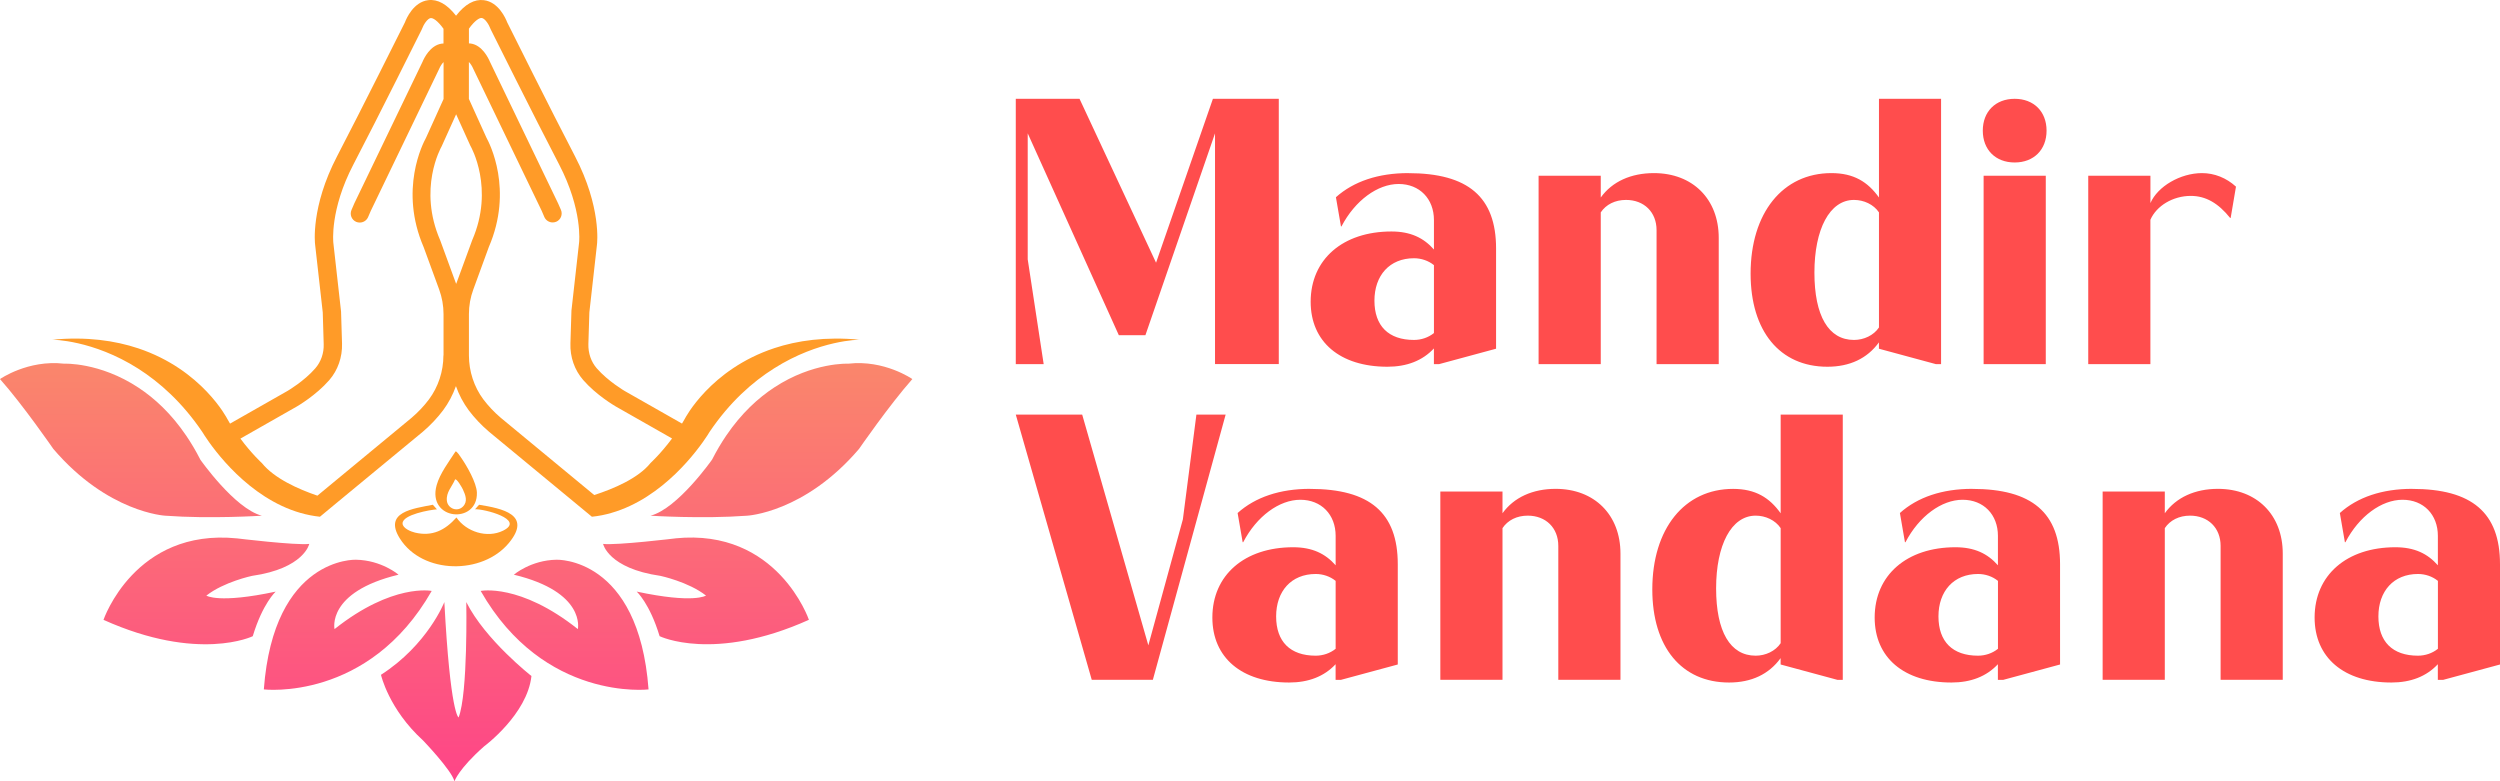
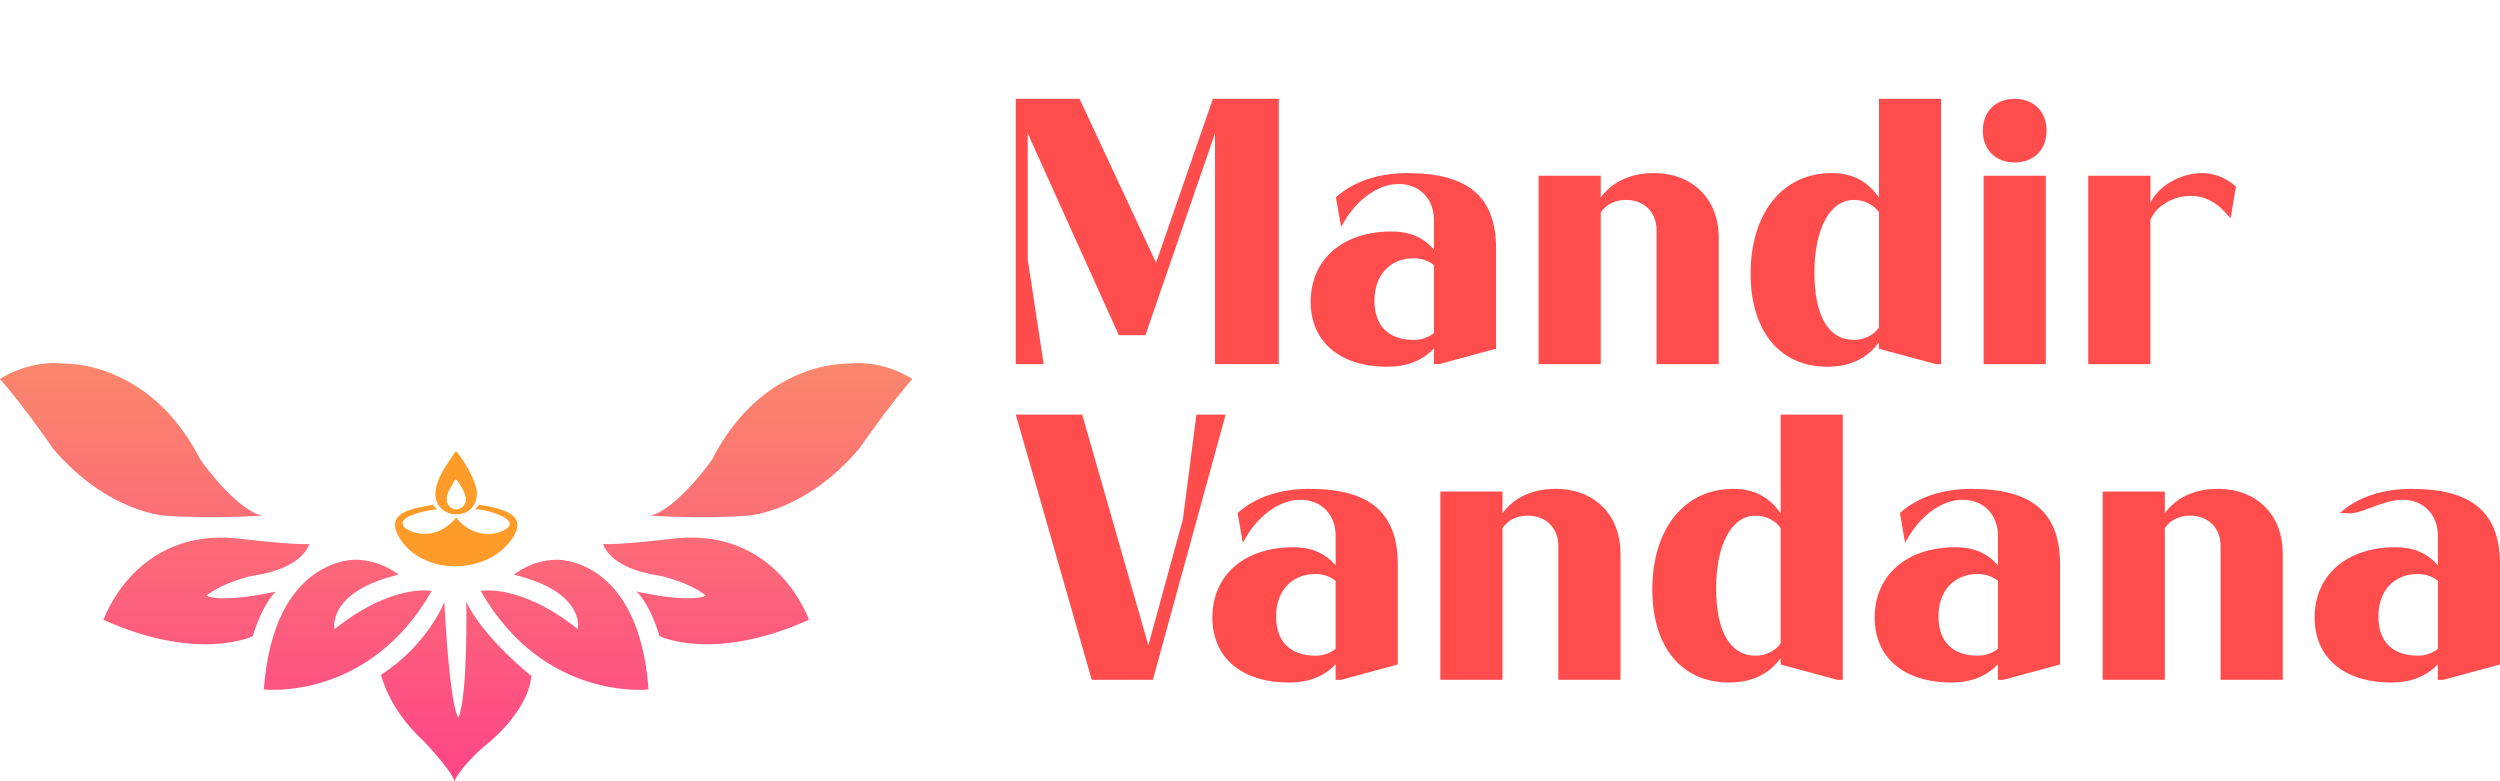
<svg xmlns="http://www.w3.org/2000/svg" width="128" height="40" viewBox="0 0 128 40" fill="none">
  <path d="M22.371 26.078C22.024 26.102 20.611 26.346 20.611 26.797C20.611 27.05 21.045 27.221 21.248 27.269C22.134 27.481 22.793 27.144 23.37 26.495C23.874 27.229 24.939 27.574 25.762 27.168C26.919 26.595 24.753 26.042 24.321 26.076L24.529 25.843C25.708 26.035 27.25 26.344 26.062 27.792C24.707 29.442 21.634 29.412 20.475 27.574C19.612 26.206 21.165 26.042 22.162 25.843L22.369 26.076L22.371 26.078Z" fill="#FF9B28" />
  <path d="M23.324 23.112C23.392 23.094 23.564 23.366 23.608 23.431C23.901 23.848 24.401 24.72 24.417 25.221C24.465 26.866 21.851 26.649 22.357 24.838C22.523 24.243 22.99 23.629 23.324 23.114V23.112ZM23.3 24.548C23.146 24.916 22.832 25.205 22.88 25.638C22.922 26.029 23.402 26.23 23.698 25.941C23.965 25.677 23.833 25.348 23.698 25.055C23.66 24.973 23.386 24.489 23.302 24.548H23.3Z" fill="#FF9B28" />
  <path d="M10.254 23.527C10.026 23.078 9.782 22.671 9.53 22.3C8.765 21.173 7.914 20.391 7.091 19.849C5.099 18.532 3.277 18.62 3.277 18.62C1.427 18.409 0 19.408 0 19.408C1.183 20.74 2.729 22.983 2.729 22.983C5.52 26.254 8.463 26.404 8.463 26.404C10.769 26.575 13.406 26.404 13.406 26.404C12.012 26.041 10.252 23.527 10.252 23.527H10.254ZM15.834 27.848C15.146 27.93 12.134 27.565 12.134 27.565C6.897 27.04 5.299 31.736 5.299 31.736C10.172 33.926 12.941 32.574 12.941 32.574C13.446 30.898 14.114 30.291 14.114 30.291C11.183 30.918 10.565 30.495 10.565 30.495C11.466 29.789 12.901 29.485 12.901 29.485C15.57 29.103 15.834 27.85 15.834 27.85V27.848ZM17.128 32.21C17.128 32.21 16.703 30.313 20.405 29.424C20.405 29.424 19.536 28.678 18.219 28.658C18.219 28.658 14.014 28.496 13.508 35.298C13.508 35.298 18.867 35.933 22.103 30.256C22.103 30.256 20.102 29.847 17.128 32.21ZM23.874 30.826C23.874 30.826 23.963 35.522 23.48 36.733C23.48 36.733 23.055 36.581 22.751 30.826C22.751 30.826 21.904 33.006 19.506 34.55C19.506 34.55 19.9 36.308 21.66 37.911C21.66 37.911 23.116 39.425 23.268 40C23.268 40 23.48 39.366 24.785 38.215C24.785 38.215 26.998 36.579 27.21 34.612C27.21 34.612 24.845 32.765 23.874 30.826ZM43.44 18.62C43.44 18.62 41.63 18.532 39.645 19.835C38.816 20.377 37.957 21.163 37.184 22.3C36.932 22.671 36.689 23.078 36.461 23.527C36.461 23.527 34.703 26.041 33.306 26.404C33.306 26.404 35.945 26.575 38.251 26.404C38.251 26.404 41.194 26.254 43.983 22.983C43.983 22.983 45.532 20.74 46.712 19.408C46.712 19.408 45.286 18.409 43.438 18.62H43.44ZM34.581 27.565C34.581 27.565 31.568 27.93 30.878 27.848C30.878 27.848 31.142 29.101 33.812 29.484C33.812 29.484 35.246 29.787 36.147 30.493C36.147 30.493 35.532 30.918 32.599 30.289C32.599 30.289 33.266 30.896 33.772 32.572C33.772 32.572 36.543 33.926 41.416 31.734C41.416 31.734 39.817 27.038 34.581 27.563V27.565ZM28.495 28.658C27.18 28.678 26.309 29.424 26.309 29.424C30.011 30.313 29.586 32.21 29.586 32.21C26.613 29.847 24.611 30.256 24.611 30.256C27.848 35.933 33.206 35.298 33.206 35.298C32.701 28.496 28.495 28.658 28.495 28.658Z" fill="url(#paint0_linear_16_2110)" />
-   <path d="M39.643 17.826C36.353 18.915 35.064 21.439 35.064 21.439C35.018 21.522 34.97 21.604 34.92 21.686C34.92 21.686 34.92 21.686 34.916 21.686L34.381 21.381L31.979 20.016C31.979 20.016 31.132 19.52 30.555 18.859C30.263 18.524 30.113 18.081 30.125 17.615L30.175 15.995L30.563 12.542C30.575 12.464 30.796 10.603 29.438 7.998C28.195 5.612 26.135 1.483 25.967 1.142C25.893 0.948 25.528 0.104 24.774 0.009C24.287 -0.053 23.809 0.214 23.35 0.805C22.888 0.214 22.409 -0.053 21.923 0.009C21.17 0.102 20.806 0.948 20.733 1.142C20.563 1.481 18.503 5.61 17.26 7.998C15.902 10.603 16.125 12.464 16.135 12.534L16.525 15.995L16.573 17.615C16.589 18.081 16.435 18.522 16.143 18.859C15.568 19.522 14.729 20.01 14.723 20.014L12.337 21.371L11.784 21.686C11.784 21.686 11.78 21.686 11.778 21.69C11.73 21.608 11.682 21.526 11.634 21.441C11.634 21.441 10.351 18.927 7.075 17.834C5.884 17.437 4.427 17.226 2.675 17.393C2.675 17.393 4.747 17.393 7.075 18.873C8.173 19.572 9.332 20.601 10.359 22.117C10.359 22.117 10.399 22.185 10.477 22.304C10.935 23.009 12.717 25.496 15.386 26.262C15.706 26.354 16.037 26.42 16.381 26.457L17.3 25.695L21.656 22.099C22.047 21.764 22.395 21.395 22.689 21.004C22.968 20.629 23.186 20.212 23.344 19.769C23.498 20.21 23.72 20.629 23.997 21.004C24.291 21.395 24.639 21.764 25.036 22.103L29.334 25.654L30.305 26.457C30.648 26.422 30.98 26.356 31.3 26.262C33.971 25.496 35.751 23.009 36.211 22.304C36.287 22.185 36.327 22.117 36.327 22.117C37.358 20.591 38.523 19.559 39.629 18.863C41.951 17.393 44.011 17.393 44.011 17.393C42.267 17.228 40.818 17.435 39.629 17.83L39.643 17.826ZM22.703 18.195C22.703 19.009 22.439 19.811 21.963 20.449C21.712 20.784 21.41 21.104 21.076 21.389L16.251 25.378C15.28 25.047 14.047 24.499 13.41 23.711C13.41 23.711 12.885 23.234 12.309 22.456L15.196 20.814C15.236 20.79 16.175 20.246 16.857 19.464C17.3 18.953 17.532 18.287 17.512 17.587L17.462 15.949L17.066 12.424C17.066 12.408 16.878 10.751 18.093 8.423C19.388 5.941 21.56 1.575 21.582 1.533L21.604 1.483C21.682 1.267 21.887 0.944 22.051 0.926C22.165 0.91 22.401 1.05 22.707 1.473V2.227C22.673 2.227 22.639 2.231 22.609 2.235C22.023 2.319 21.704 2.993 21.634 3.164L18.145 10.405L17.995 10.753C17.895 10.986 18.003 11.257 18.237 11.359C18.297 11.385 18.359 11.395 18.421 11.395C18.599 11.395 18.769 11.291 18.845 11.118L18.984 10.796L22.473 3.553L22.485 3.527C22.539 3.394 22.637 3.246 22.711 3.18V5.069L21.811 7.058C21.658 7.334 20.423 9.713 21.692 12.656L22.485 14.822C22.633 15.227 22.709 15.654 22.709 16.085V18.199L22.703 18.195ZM23.368 14.501C23.364 14.513 23.36 14.525 23.356 14.535C23.352 14.523 23.346 14.511 23.342 14.501L22.545 12.322L22.535 12.296C21.396 9.667 22.565 7.579 22.613 7.491L23.354 5.851L24.077 7.449L24.099 7.491C24.111 7.513 25.326 9.649 24.177 12.296L23.37 14.499L23.368 14.501ZM33.306 23.709C32.676 24.489 31.428 25.021 30.425 25.346L25.642 21.393C25.302 21.104 25.002 20.784 24.748 20.449C24.271 19.809 24.009 19.009 24.009 18.195V16.081C24.009 15.648 24.085 15.223 24.235 14.818L25.026 12.652C26.297 9.709 25.06 7.33 24.908 7.054L24.007 5.065V3.174C24.079 3.242 24.177 3.388 24.231 3.522L27.733 10.79L27.871 11.112C27.947 11.285 28.117 11.389 28.297 11.389C28.357 11.389 28.419 11.377 28.479 11.353C28.712 11.253 28.82 10.98 28.721 10.747L28.577 10.418L25.082 3.158C25.01 2.987 24.693 2.313 24.105 2.229C24.075 2.225 24.041 2.223 24.009 2.221V1.467C24.315 1.044 24.551 0.906 24.665 0.92C24.83 0.94 25.036 1.261 25.112 1.475L25.136 1.527C25.158 1.569 27.33 5.933 28.625 8.417C29.837 10.745 29.654 12.404 29.649 12.424L29.258 15.903L29.206 17.579C29.182 18.279 29.416 18.945 29.859 19.456C30.539 20.238 31.48 20.782 31.522 20.808L34.409 22.45C33.831 23.228 33.308 23.705 33.308 23.705L33.306 23.709Z" fill="#FF9B28" />
-   <path d="M62.209 6.827L58.645 17.162H57.284L52.619 6.827V13.278L53.436 18.642H52.008V5.059H55.272L59.19 13.451L62.101 5.059H65.474V18.64H62.209V6.825V6.827ZM72.099 8.863C70.575 8.863 69.31 9.284 68.399 10.098L68.657 11.592H68.684C69.378 10.262 70.535 9.42 71.61 9.42C72.684 9.42 73.418 10.18 73.418 11.267V12.775C72.888 12.177 72.221 11.852 71.242 11.852C68.752 11.852 67.106 13.278 67.106 15.45C67.106 17.501 68.603 18.777 71.036 18.777C72.029 18.777 72.832 18.466 73.416 17.84V18.642H73.687L76.599 17.854V12.721C76.599 10.086 75.17 8.865 72.097 8.865L72.099 8.863ZM73.418 17.052C73.132 17.283 72.764 17.405 72.397 17.405C71.09 17.405 70.371 16.685 70.371 15.394C70.371 14.104 71.146 13.222 72.397 13.222C72.764 13.222 73.132 13.344 73.418 13.575V17.052ZM78.776 8.999H81.959V10.112C82.544 9.296 83.509 8.863 84.68 8.863C86.666 8.863 87.999 10.194 87.999 12.177V18.642H84.816V11.784C84.816 10.86 84.177 10.236 83.252 10.236C82.694 10.236 82.231 10.467 81.959 10.874V18.642H78.776V8.999ZM96.203 5.059V10.112C95.631 9.31 94.91 8.863 93.767 8.863C91.278 8.863 89.631 10.9 89.631 14.01C89.631 16.956 91.128 18.777 93.561 18.777C94.704 18.777 95.601 18.357 96.201 17.529V17.854L99.112 18.642H99.383V5.059H96.201H96.203ZM96.203 16.767C95.931 17.174 95.427 17.405 94.924 17.405C93.617 17.405 92.898 16.168 92.898 13.956C92.898 11.744 93.673 10.236 94.924 10.236C95.427 10.236 95.931 10.467 96.203 10.874V16.769V16.767ZM103.151 5.059C104.13 5.059 104.784 5.712 104.784 6.689C104.784 7.667 104.13 8.319 103.151 8.319C102.172 8.319 101.519 7.667 101.519 6.689C101.519 5.712 102.172 5.059 103.151 5.059ZM101.561 8.999H104.744V18.642H101.561V8.999ZM106.92 8.999H110.102V10.397C110.47 9.542 111.639 8.863 112.742 8.863C113.381 8.863 113.992 9.109 114.482 9.556L114.21 11.157H114.182C113.571 10.397 112.931 10.03 112.168 10.03C111.257 10.03 110.414 10.533 110.1 11.253V18.642H106.918V8.999H106.92ZM55.408 21.227L58.795 33.042L60.563 26.591L61.256 21.227H62.753L59.026 34.807H55.898L52.008 21.227H55.408ZM67.066 25.029C65.542 25.029 64.277 25.45 63.366 26.266L63.624 27.76H63.652C64.345 26.429 65.502 25.588 66.577 25.588C67.652 25.588 68.385 26.348 68.385 27.435V28.943C67.855 28.344 67.188 28.019 66.209 28.019C63.72 28.019 62.073 29.445 62.073 31.618C62.073 33.669 63.57 34.945 66.003 34.945C66.996 34.945 67.799 34.634 68.383 34.008V34.809H68.655L71.566 34.022V28.889C71.566 26.254 70.137 25.031 67.064 25.031L67.066 25.029ZM68.385 33.218C68.099 33.449 67.731 33.571 67.364 33.571C66.057 33.571 65.338 32.851 65.338 31.56C65.338 30.269 66.113 29.388 67.364 29.388C67.731 29.388 68.099 29.509 68.385 29.741V33.218ZM73.745 25.165H76.928V26.278C77.513 25.464 78.478 25.029 79.649 25.029C81.635 25.029 82.968 26.36 82.968 28.342V34.807H79.785V27.949C79.785 27.026 79.146 26.401 78.221 26.401C77.663 26.401 77.2 26.633 76.928 27.04V34.807H73.745V25.165ZM91.17 21.227V26.28C90.598 25.478 89.877 25.031 88.734 25.031C86.245 25.031 84.598 27.068 84.598 30.178C84.598 33.124 86.095 34.945 88.528 34.945C89.671 34.945 90.568 34.524 91.168 33.696V34.022L94.079 34.809H94.35V21.229H91.168L91.17 21.227ZM91.17 32.932C90.898 33.339 90.394 33.571 89.891 33.571C88.584 33.571 87.865 32.334 87.865 30.122C87.865 27.91 88.64 26.401 89.891 26.401C90.394 26.401 90.898 26.633 91.17 27.04V32.934V32.932ZM100.976 25.029C99.451 25.029 98.186 25.45 97.275 26.266L97.533 27.76H97.561C98.254 26.429 99.411 25.588 100.486 25.588C101.561 25.588 102.294 26.348 102.294 27.435V28.943C101.765 28.344 101.097 28.019 100.118 28.019C97.629 28.019 95.983 29.445 95.983 31.618C95.983 33.669 97.479 34.945 99.913 34.945C100.906 34.945 101.709 34.634 102.292 34.008V34.809H102.564L105.475 34.022V28.889C105.475 26.254 104.046 25.031 100.974 25.031L100.976 25.029ZM102.296 33.218C102.011 33.449 101.643 33.571 101.275 33.571C99.969 33.571 99.249 32.851 99.249 31.56C99.249 30.269 100.025 29.388 101.275 29.388C101.643 29.388 102.011 29.509 102.296 29.741V33.218ZM107.655 25.165H110.838V26.278C111.423 25.464 112.388 25.029 113.559 25.029C115.545 25.029 116.877 26.36 116.877 28.342V34.807H113.695V27.949C113.695 27.026 113.055 26.401 112.13 26.401C111.573 26.401 111.109 26.633 110.838 27.04V34.807H107.655V25.165ZM123.501 25.029C121.976 25.029 120.711 25.45 119.8 26.266L120.058 27.76H120.086C120.779 26.429 121.936 25.588 123.011 25.588C124.086 25.588 124.819 26.348 124.819 27.435V28.943C124.29 28.344 123.622 28.019 122.643 28.019C120.154 28.019 118.508 29.445 118.508 31.618C118.508 33.669 120.004 34.945 122.438 34.945C123.431 34.945 124.234 34.634 124.817 34.008V34.809H125.089L128 34.022V28.889C128 26.254 126.571 25.031 123.499 25.031L123.501 25.029ZM124.821 33.218C124.536 33.449 124.168 33.571 123.8 33.571C122.494 33.571 121.774 32.851 121.774 31.56C121.774 30.269 122.55 29.388 123.8 29.388C124.168 29.388 124.536 29.509 124.821 29.741V33.218Z" fill="#FF4D4D" />
+   <path d="M62.209 6.827L58.645 17.162H57.284L52.619 6.827V13.278L53.436 18.642H52.008V5.059H55.272L59.19 13.451L62.101 5.059H65.474V18.64H62.209V6.825V6.827ZM72.099 8.863C70.575 8.863 69.31 9.284 68.399 10.098L68.657 11.592H68.684C69.378 10.262 70.535 9.42 71.61 9.42C72.684 9.42 73.418 10.18 73.418 11.267V12.775C72.888 12.177 72.221 11.852 71.242 11.852C68.752 11.852 67.106 13.278 67.106 15.45C67.106 17.501 68.603 18.777 71.036 18.777C72.029 18.777 72.832 18.466 73.416 17.84V18.642H73.687L76.599 17.854V12.721C76.599 10.086 75.17 8.865 72.097 8.865L72.099 8.863ZM73.418 17.052C73.132 17.283 72.764 17.405 72.397 17.405C71.09 17.405 70.371 16.685 70.371 15.394C70.371 14.104 71.146 13.222 72.397 13.222C72.764 13.222 73.132 13.344 73.418 13.575V17.052ZM78.776 8.999H81.959V10.112C82.544 9.296 83.509 8.863 84.68 8.863C86.666 8.863 87.999 10.194 87.999 12.177V18.642H84.816V11.784C84.816 10.86 84.177 10.236 83.252 10.236C82.694 10.236 82.231 10.467 81.959 10.874V18.642H78.776V8.999ZM96.203 5.059V10.112C95.631 9.31 94.91 8.863 93.767 8.863C91.278 8.863 89.631 10.9 89.631 14.01C89.631 16.956 91.128 18.777 93.561 18.777C94.704 18.777 95.601 18.357 96.201 17.529V17.854L99.112 18.642H99.383V5.059H96.201H96.203ZM96.203 16.767C95.931 17.174 95.427 17.405 94.924 17.405C93.617 17.405 92.898 16.168 92.898 13.956C92.898 11.744 93.673 10.236 94.924 10.236C95.427 10.236 95.931 10.467 96.203 10.874V16.769V16.767ZM103.151 5.059C104.13 5.059 104.784 5.712 104.784 6.689C104.784 7.667 104.13 8.319 103.151 8.319C102.172 8.319 101.519 7.667 101.519 6.689C101.519 5.712 102.172 5.059 103.151 5.059ZM101.561 8.999H104.744V18.642H101.561V8.999ZM106.92 8.999H110.102V10.397C110.47 9.542 111.639 8.863 112.742 8.863C113.381 8.863 113.992 9.109 114.482 9.556L114.21 11.157H114.182C113.571 10.397 112.931 10.03 112.168 10.03C111.257 10.03 110.414 10.533 110.1 11.253V18.642H106.918V8.999H106.92ZM55.408 21.227L58.795 33.042L60.563 26.591L61.256 21.227H62.753L59.026 34.807H55.898L52.008 21.227H55.408ZM67.066 25.029C65.542 25.029 64.277 25.45 63.366 26.266L63.624 27.76H63.652C64.345 26.429 65.502 25.588 66.577 25.588C67.652 25.588 68.385 26.348 68.385 27.435V28.943C67.855 28.344 67.188 28.019 66.209 28.019C63.72 28.019 62.073 29.445 62.073 31.618C62.073 33.669 63.57 34.945 66.003 34.945C66.996 34.945 67.799 34.634 68.383 34.008V34.809H68.655L71.566 34.022V28.889C71.566 26.254 70.137 25.031 67.064 25.031L67.066 25.029ZM68.385 33.218C68.099 33.449 67.731 33.571 67.364 33.571C66.057 33.571 65.338 32.851 65.338 31.56C65.338 30.269 66.113 29.388 67.364 29.388C67.731 29.388 68.099 29.509 68.385 29.741V33.218ZM73.745 25.165H76.928V26.278C77.513 25.464 78.478 25.029 79.649 25.029C81.635 25.029 82.968 26.36 82.968 28.342V34.807H79.785V27.949C79.785 27.026 79.146 26.401 78.221 26.401C77.663 26.401 77.2 26.633 76.928 27.04V34.807H73.745V25.165ZM91.17 21.227V26.28C90.598 25.478 89.877 25.031 88.734 25.031C86.245 25.031 84.598 27.068 84.598 30.178C84.598 33.124 86.095 34.945 88.528 34.945C89.671 34.945 90.568 34.524 91.168 33.696V34.022L94.079 34.809H94.35V21.229H91.168L91.17 21.227ZM91.17 32.932C90.898 33.339 90.394 33.571 89.891 33.571C88.584 33.571 87.865 32.334 87.865 30.122C87.865 27.91 88.64 26.401 89.891 26.401C90.394 26.401 90.898 26.633 91.17 27.04V32.934V32.932ZM100.976 25.029C99.451 25.029 98.186 25.45 97.275 26.266L97.533 27.76H97.561C98.254 26.429 99.411 25.588 100.486 25.588C101.561 25.588 102.294 26.348 102.294 27.435V28.943C101.765 28.344 101.097 28.019 100.118 28.019C97.629 28.019 95.983 29.445 95.983 31.618C95.983 33.669 97.479 34.945 99.913 34.945C100.906 34.945 101.709 34.634 102.292 34.008V34.809H102.564L105.475 34.022V28.889C105.475 26.254 104.046 25.031 100.974 25.031L100.976 25.029ZM102.296 33.218C102.011 33.449 101.643 33.571 101.275 33.571C99.969 33.571 99.249 32.851 99.249 31.56C99.249 30.269 100.025 29.388 101.275 29.388C101.643 29.388 102.011 29.509 102.296 29.741V33.218ZM107.655 25.165H110.838V26.278C111.423 25.464 112.388 25.029 113.559 25.029C115.545 25.029 116.877 26.36 116.877 28.342V34.807H113.695V27.949C113.695 27.026 113.055 26.401 112.13 26.401C111.573 26.401 111.109 26.633 110.838 27.04V34.807H107.655V25.165ZM123.501 25.029C121.976 25.029 120.711 25.45 119.8 26.266H120.086C120.779 26.429 121.936 25.588 123.011 25.588C124.086 25.588 124.819 26.348 124.819 27.435V28.943C124.29 28.344 123.622 28.019 122.643 28.019C120.154 28.019 118.508 29.445 118.508 31.618C118.508 33.669 120.004 34.945 122.438 34.945C123.431 34.945 124.234 34.634 124.817 34.008V34.809H125.089L128 34.022V28.889C128 26.254 126.571 25.031 123.499 25.031L123.501 25.029ZM124.821 33.218C124.536 33.449 124.168 33.571 123.8 33.571C122.494 33.571 121.774 32.851 121.774 31.56C121.774 30.269 122.55 29.388 123.8 29.388C124.168 29.388 124.536 29.509 124.821 29.741V33.218Z" fill="#FF4D4D" />
  <defs>
    <linearGradient id="paint0_linear_16_2110" x1="23.356" y1="12.829" x2="23.356" y2="46.605" gradientUnits="userSpaceOnUse">
      <stop stop-color="#F99864" />
      <stop offset="1" stop-color="#FF3190" />
    </linearGradient>
  </defs>
</svg>